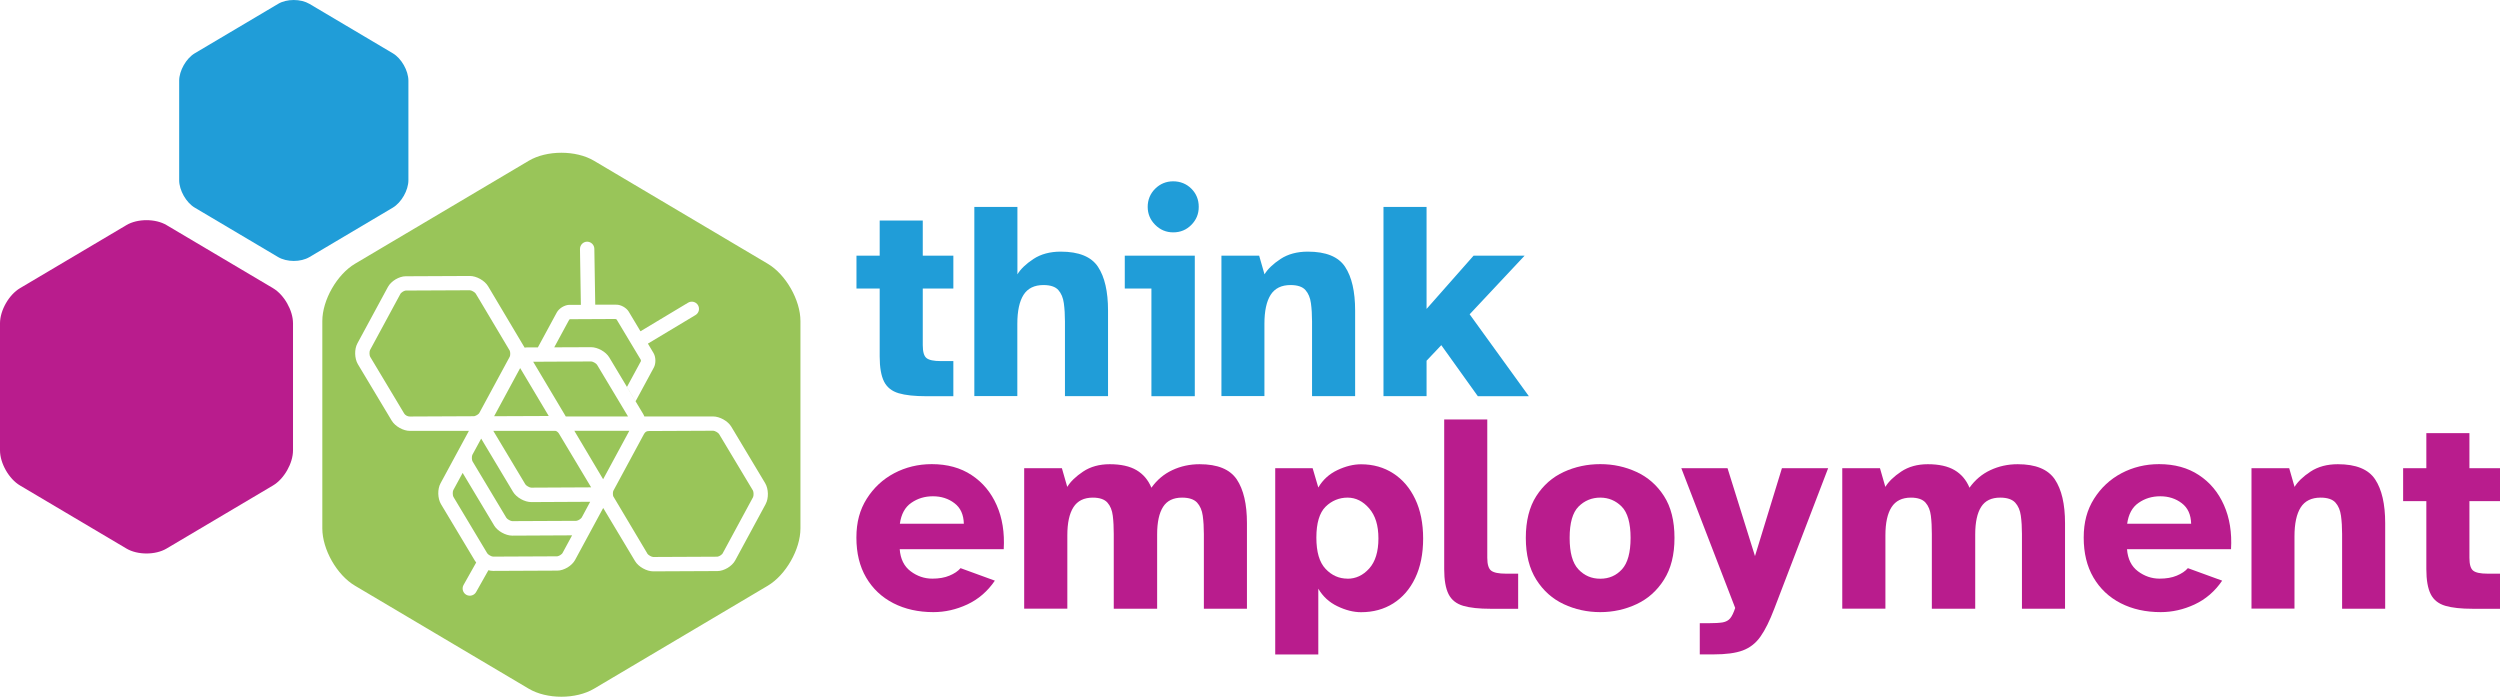
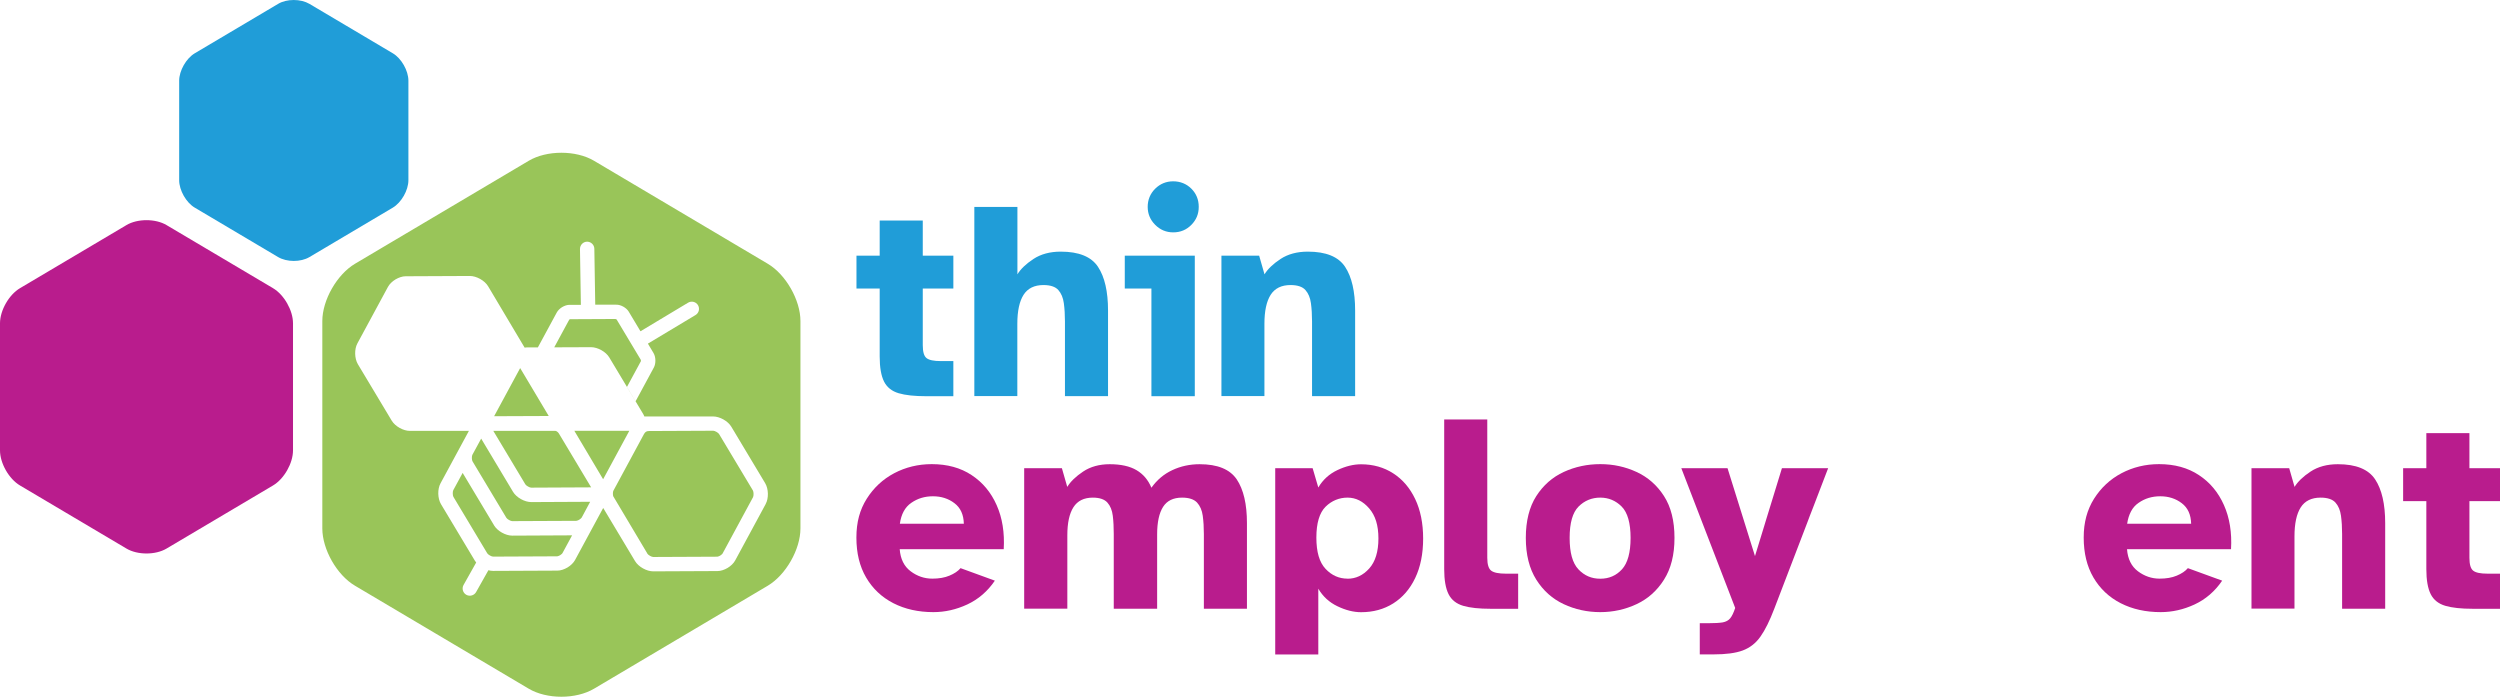
<svg xmlns="http://www.w3.org/2000/svg" id="Layer_1" data-name="Layer 1" viewBox="0 0 336 93.64">
  <g>
    <path d="M124.47,53.25c-1.55,0-2.78-.13-3.69-.4-.91-.27-1.57-.79-1.96-1.56-.39-.77-.59-1.9-.59-3.37v-9.14h-3.12v-4.42h3.12v-4.72h5.79v4.72h4.11v4.42h-4.11v7.62c0,.89.17,1.47.51,1.73.34.27.98.4,1.92.4h1.68v4.72h-3.66Z" style="fill: #209dd8;" />
    <path d="M130.95,53.25v-25.44h5.79v9.06c.43-.71,1.15-1.4,2.15-2.06,1-.66,2.23-.99,3.67-.99,2.44,0,4.11.68,5.01,2.04.9,1.36,1.35,3.32,1.35,5.88v11.5h-5.79v-10.05c0-.89-.05-1.7-.15-2.44s-.35-1.33-.74-1.77c-.39-.44-1.06-.67-2-.67-1.22,0-2.11.44-2.67,1.31-.56.88-.84,2.18-.84,3.9v9.71h-5.79Z" style="fill: #209dd8;" />
    <path d="M154.75,53.25v-14.47h-3.58v-4.42h9.41v18.89h-5.83ZM157.68,31.23c-.94,0-1.75-.34-2.42-1.01-.67-.67-1.01-1.48-1.01-2.42s.34-1.78,1.01-2.44c.67-.66,1.48-.99,2.42-.99s1.78.33,2.44.99c.66.66.99,1.47.99,2.44s-.33,1.75-.99,2.42c-.66.67-1.47,1.01-2.44,1.01Z" style="fill: #209dd8;" />
    <path d="M164.16,53.25v-18.89h5.07l.72,2.51c.43-.71,1.15-1.4,2.15-2.06,1-.66,2.23-.99,3.67-.99,2.44,0,4.11.68,5.01,2.04.9,1.36,1.35,3.32,1.35,5.88v11.5h-5.79v-10.05c0-.89-.05-1.7-.15-2.44s-.35-1.33-.74-1.77c-.39-.44-1.06-.67-2-.67-1.22,0-2.11.44-2.67,1.31-.56.88-.84,2.18-.84,3.9v9.71h-5.79Z" style="fill: #209dd8;" />
-     <path d="M185.94,53.25v-25.44h5.79v13.71l6.32-7.16h6.86l-7.39,7.88,7.96,11.01h-6.86l-4.91-6.86-1.98,2.09v4.76h-5.79Z" style="fill: #209dd8;" />
  </g>
  <g>
    <path d="M125.46,82.27c-2.03,0-3.83-.4-5.39-1.2-1.56-.8-2.78-1.95-3.66-3.45-.88-1.5-1.31-3.29-1.31-5.37s.46-3.74,1.39-5.22c.93-1.47,2.16-2.62,3.69-3.43,1.54-.81,3.22-1.22,5.05-1.22,2.08,0,3.87.49,5.35,1.47,1.49.98,2.61,2.32,3.37,4.04.76,1.71,1.08,3.69.95,5.92h-13.98c.1,1.32.59,2.31,1.47,2.97.88.66,1.85.99,2.91.99.89,0,1.66-.13,2.3-.4.65-.27,1.15-.6,1.5-1.01l4.61,1.68c-.99,1.45-2.23,2.51-3.71,3.2-1.49.69-3,1.03-4.55,1.03ZM120.93,70.39h8.61c-.03-1.22-.44-2.14-1.26-2.76-.81-.62-1.78-.93-2.89-.93s-2.06.29-2.91.88c-.85.58-1.36,1.52-1.54,2.82Z" style="fill: #b91c8d;" />
    <path d="M137.65,81.82v-18.89h5.07l.72,2.51c.43-.71,1.14-1.4,2.13-2.06.99-.66,2.18-.99,3.58-.99,1.5,0,2.7.27,3.6.8.9.53,1.57,1.32,2,2.36.74-1.04,1.67-1.83,2.8-2.36,1.13-.53,2.35-.8,3.68-.8,2.41,0,4.07.68,4.99,2.04.91,1.36,1.37,3.32,1.37,5.88v11.5h-5.79v-10.05c0-.89-.05-1.7-.15-2.44s-.36-1.33-.76-1.77c-.41-.44-1.08-.67-2.02-.67-1.17,0-2.02.41-2.55,1.24-.53.83-.8,2.06-.8,3.71v9.98h-5.83v-10.05c0-.89-.04-1.7-.13-2.44-.09-.74-.33-1.33-.72-1.77-.39-.44-1.05-.67-1.96-.67-1.19,0-2.06.43-2.61,1.29-.55.86-.82,2.12-.82,3.77v9.86h-5.79Z" style="fill: #b91c8d;" />
    <path d="M171.39,87.95v-25.02h5.03l.76,2.59c.61-1.04,1.47-1.82,2.57-2.34,1.1-.52,2.16-.78,3.18-.78,1.62,0,3.07.41,4.32,1.22,1.26.81,2.24,1.96,2.95,3.45.71,1.49,1.07,3.26,1.07,5.31s-.36,3.83-1.07,5.31c-.71,1.49-1.7,2.62-2.95,3.41-1.26.79-2.7,1.18-4.32,1.18-1.02,0-2.08-.27-3.18-.8-1.11-.53-1.96-1.32-2.57-2.36v8.84h-5.79ZM181.11,77.78c1.12,0,2.09-.46,2.91-1.37.82-.91,1.24-2.26,1.24-4.04s-.41-3.07-1.24-4.04c-.83-.96-1.8-1.45-2.91-1.45s-2.13.41-2.95,1.22c-.82.81-1.24,2.2-1.24,4.15s.41,3.33,1.24,4.21,1.81,1.31,2.95,1.31Z" style="fill: #b91c8d;" />
    <path d="M200.34,81.82c-1.55,0-2.78-.13-3.69-.4-.91-.27-1.57-.79-1.96-1.56s-.59-1.9-.59-3.37v-20.11h5.79v18.59c0,.89.18,1.47.53,1.73.36.27,1.02.4,1.98.4h1.64v4.72h-3.69Z" style="fill: #b91c8d;" />
    <path d="M215.08,82.27c-1.75,0-3.39-.36-4.91-1.07-1.52-.71-2.76-1.81-3.69-3.29-.94-1.49-1.41-3.36-1.41-5.62s.47-4.16,1.41-5.62c.94-1.46,2.17-2.54,3.69-3.24,1.52-.7,3.16-1.05,4.91-1.05s3.35.35,4.87,1.05c1.52.7,2.75,1.78,3.69,3.24.94,1.46,1.41,3.33,1.41,5.62s-.47,4.13-1.41,5.62c-.94,1.49-2.17,2.58-3.69,3.29-1.52.71-3.15,1.07-4.87,1.07ZM215.08,77.78c1.17,0,2.14-.42,2.91-1.26s1.16-2.25,1.16-4.23-.4-3.41-1.2-4.21-1.76-1.2-2.88-1.2-2.11.4-2.91,1.2-1.2,2.2-1.2,4.21.39,3.39,1.18,4.23c.79.84,1.76,1.26,2.93,1.26Z" style="fill: #b91c8d;" />
    <path d="M228.45,87.95v-4.19h1.14c.86,0,1.51-.04,1.94-.11.43-.08.77-.26,1.01-.55.24-.29.46-.76.67-1.39l-7.24-18.78h6.21l3.69,11.81,3.62-11.81h6.21l-7.24,18.89c-.61,1.6-1.22,2.84-1.85,3.73-.62.89-1.42,1.51-2.38,1.87-.96.36-2.27.53-3.92.53h-1.87Z" style="fill: #b91c8d;" />
-     <path d="M247.6,81.82v-18.89h5.07l.72,2.51c.43-.71,1.14-1.4,2.13-2.06.99-.66,2.18-.99,3.58-.99,1.5,0,2.7.27,3.6.8.9.53,1.57,1.32,2,2.36.74-1.04,1.67-1.83,2.8-2.36,1.13-.53,2.35-.8,3.68-.8,2.41,0,4.07.68,4.99,2.04.91,1.36,1.37,3.32,1.37,5.88v11.5h-5.79v-10.05c0-.89-.05-1.7-.15-2.44s-.36-1.33-.76-1.77c-.41-.44-1.08-.67-2.02-.67-1.17,0-2.02.41-2.55,1.24-.53.83-.8,2.06-.8,3.71v9.98h-5.83v-10.05c0-.89-.04-1.7-.13-2.44-.09-.74-.33-1.33-.72-1.77-.39-.44-1.05-.67-1.96-.67-1.19,0-2.06.43-2.61,1.29-.55.86-.82,2.12-.82,3.77v9.86h-5.79Z" style="fill: #b91c8d;" />
    <path d="M290.41,82.27c-2.03,0-3.83-.4-5.39-1.2-1.56-.8-2.78-1.95-3.66-3.45-.88-1.5-1.31-3.29-1.31-5.37s.46-3.74,1.39-5.22c.93-1.47,2.16-2.62,3.69-3.43,1.54-.81,3.22-1.22,5.05-1.22,2.08,0,3.87.49,5.35,1.47,1.49.98,2.61,2.32,3.37,4.04.76,1.71,1.08,3.69.95,5.92h-13.98c.1,1.32.59,2.31,1.47,2.97.88.66,1.85.99,2.91.99.89,0,1.66-.13,2.3-.4.65-.27,1.15-.6,1.5-1.01l4.61,1.68c-.99,1.45-2.23,2.51-3.71,3.2-1.49.69-3,1.03-4.55,1.03ZM285.88,70.39h8.61c-.03-1.22-.44-2.14-1.26-2.76-.81-.62-1.78-.93-2.89-.93s-2.06.29-2.91.88c-.85.58-1.36,1.52-1.54,2.82Z" style="fill: #b91c8d;" />
    <path d="M302.6,81.82v-18.89h5.07l.72,2.51c.43-.71,1.15-1.4,2.15-2.06,1-.66,2.23-.99,3.67-.99,2.44,0,4.11.68,5.01,2.04.9,1.36,1.35,3.32,1.35,5.88v11.5h-5.79v-10.05c0-.89-.05-1.7-.15-2.44s-.35-1.33-.74-1.77c-.39-.44-1.06-.67-2-.67-1.22,0-2.11.44-2.67,1.31-.56.88-.84,2.18-.84,3.9v9.71h-5.79Z" style="fill: #b91c8d;" />
    <path d="M332.34,81.82c-1.55,0-2.78-.13-3.69-.4-.91-.27-1.57-.79-1.96-1.56-.39-.77-.59-1.9-.59-3.37v-9.14h-3.12v-4.42h3.12v-4.72h5.79v4.72h4.11v4.42h-4.11v7.62c0,.89.17,1.47.51,1.73.34.27.98.4,1.92.4h1.68v4.72h-3.66Z" style="fill: #b91c8d;" />
  </g>
  <g>
    <path d="M39.33,3.81h0,0M39.48,0c-.76,0-1.52.17-2.1.52l-11.2,6.64c-1.16.69-2.1,2.34-2.1,3.69v13.37c0,1.35.94,3.01,2.1,3.69l11.2,6.64c.58.34,1.34.52,2.1.52s1.52-.17,2.11-.52l11.2-6.64c1.16-.69,2.1-2.34,2.1-3.69v-13.37c0-1.35-.94-3.01-2.1-3.69L41.59.52c-.58-.34-1.34-.52-2.11-.52h0Z" style="fill: #209dd8;" />
    <path d="M19.49,34.45h0,0M19.69,29.59c-.97,0-1.95.22-2.69.66l-14.31,8.48c-1.49.88-2.69,2.99-2.69,4.72v17.08c0,1.73,1.2,3.84,2.69,4.72l14.31,8.48c.74.44,1.72.66,2.69.66s1.95-.22,2.69-.66l14.31-8.48c1.49-.88,2.69-2.99,2.69-4.72v-17.08c0-1.73-1.2-3.84-2.69-4.72l-14.31-8.48c-.74-.44-1.72-.66-2.69-.66h0Z" style="fill: #b91c8d;" />
    <g>
      <path d="M68.95,66.1l-4.28-7.15-1.19,2.19c-.09.2-.08.7.03.87l4.55,7.59c.11.18.57.44.78.44l8.62-.04s.19-.03.39-.15c.2-.12.29-.24.31-.27h.01s1.15-2.14,1.15-2.14l-7.92.04c-.89,0-1.99-.61-2.45-1.38Z" style="fill: #99c559;" />
-       <path d="M64.1,55.79c.2-.12.29-.24.31-.27l4.1-7.58c.09-.17.09-.59,0-.81l-3.87-6.5-.71-1.18c-.11-.18-.57-.44-.78-.44l-8.62.04s-.19.03-.39.15c-.2.12-.29.24-.31.27l-4.1,7.58c-.1.19-.09.72.02.9,0,0,4.35,7.27,4.55,7.59.19.32.52.44.78.44s8.62-.04,8.62-.04c.04,0,.19-.03.39-.15Z" style="fill: #99c559;" />
      <path d="M66.4,70.6l-4.22-7.04-1.26,2.32c-.1.19-.09.72.02.9l4.55,7.59c.11.18.57.44.78.44l8.62-.04s.19-.03.39-.15c.2-.12.29-.24.31-.27l1.3-2.4-8.04.04c-.89,0-1.99-.61-2.45-1.38Z" style="fill: #99c559;" />
-       <path d="M84.4,55.96l-4.16-6.94c-.11-.18-.57-.44-.78-.44l-7.8.04,4.38,7.35h8.36Z" style="fill: #99c559;" />
      <polygon points="73.75 55.91 69.91 49.47 66.41 55.94 73.75 55.91" style="fill: #99c559;" />
      <path d="M74.59,57.91c-.25,0-8.29,0-8.29,0l4.31,7.19c.11.18.57.44.78.44l8.06-.04-4.33-7.23c-.08-.13-.29-.37-.53-.37Z" style="fill: #99c559;" />
      <polygon points="77.19 57.9 81.06 64.41 84.58 57.9 77.19 57.9" style="fill: #99c559;" />
      <path d="M103.19,35.45l-23.35-13.84c-1.21-.72-2.8-1.08-4.39-1.08s-3.18.36-4.39,1.08l-23.35,13.84c-2.42,1.44-4.39,4.88-4.39,7.7v27.87c0,2.82,1.96,6.27,4.39,7.7l23.35,13.84c1.21.72,2.8,1.08,4.39,1.08s3.18-.36,4.39-1.08l23.35-13.84c2.42-1.44,4.39-4.88,4.39-7.7v-27.87c0-2.82-1.97-6.27-4.39-7.7ZM102.91,67.74l-4.1,7.58c-.21.39-.59.75-1.02,1.01-.43.25-.91.42-1.35.42,0,0-.01,0-.02,0l-8.62.04c-.89,0-1.99-.61-2.45-1.38l-4.28-7.14-3.78,6.99c-.21.39-.59.75-1.02,1.01-.43.25-.91.42-1.35.42,0,0-.01,0-.02,0l-8.62.04c-.21,0-.42-.03-.64-.09l-1.64,2.91c-.25.47-.84.65-1.31.4-.47-.25-.65-.84-.4-1.31l1.71-3.04c-.07-.08-.13-.16-.18-.25l-4.55-7.59c-.46-.77-.49-2.03-.06-2.81l3.81-7.04h-7.92c-.89.01-1.99-.61-2.45-1.37l-4.55-7.59c-.46-.77-.49-2.03-.06-2.81l4.1-7.58c.21-.39.59-.75,1.02-1.01.43-.25.91-.42,1.35-.42,0,0,.01,0,.02,0l8.62-.04c.89,0,1.99.61,2.45,1.38l.1.17s.01.02.02.03l4.79,8.05c.1-.01.19-.03.29-.03,0,0,1.49,0,1.49,0l2.54-4.69c.15-.28.42-.54.73-.73.31-.18.65-.3.97-.3,0,0,.01,0,.02,0h1.52s-.12-7.51-.12-7.51c0-.53.42-.97.95-.98.53,0,.97.42.98.95l.12,7.52h2.82c.61-.02,1.37.41,1.68.93l1.58,2.64,6.4-3.84c.46-.27,1.05-.13,1.33.33.27.46.13,1.05-.33,1.33l-6.4,3.84.76,1.28c.31.52.33,1.39.04,1.93l-2.46,4.55-1.16-1.93,1.89-3.49s0,0,0,0c0,0-.01-.12-.03-.17l-3.25-5.42s0,0,0,0c-.02,0-.11-.05-.16-.06l-6.1.03s-.04.02-.06.03c-.02.01-.04.03-.05.04l-2.01,3.71,4.95-.02c.89,0,1.99.61,2.45,1.38l4.55,7.59c.06.11.12.22.16.34h9.04s.02,0,.03,0h.17c.89,0,1.99.61,2.45,1.38l4.55,7.59c.46.77.49,2.03.06,2.81Z" style="fill: #99c559;" />
      <path d="M96.64,58.33c-.11-.18-.57-.44-.78-.44,0,0-8.32.04-8.62.04s-.51.08-.69.41-4.12,7.63-4.12,7.63c-.07.17-.07.49-.02.71l4.56,7.66s.02.05.04.08c.11.18.57.44.78.44l8.62-.04s.19-.03.39-.15c.2-.12.29-.24.31-.27l4.1-7.58c.1-.19.09-.72-.02-.9l-4.55-7.59Z" style="fill: #99c559;" />
    </g>
  </g>
</svg>